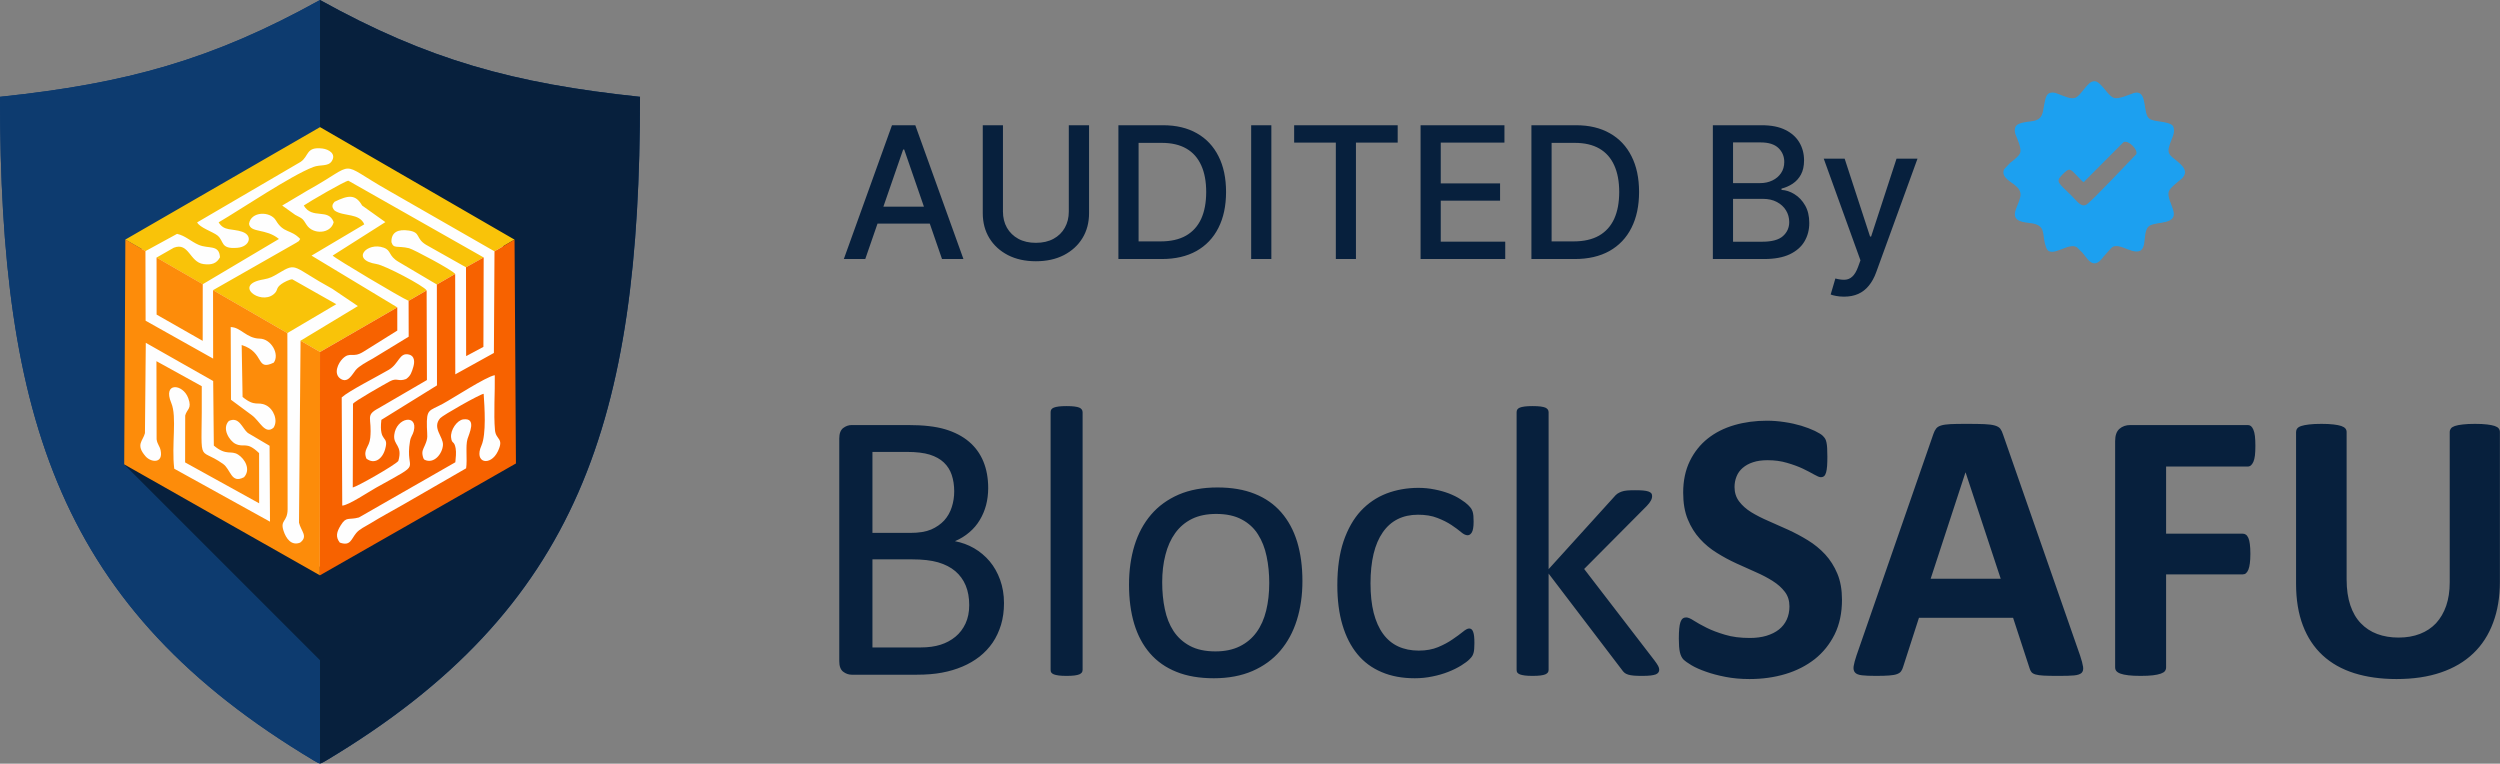
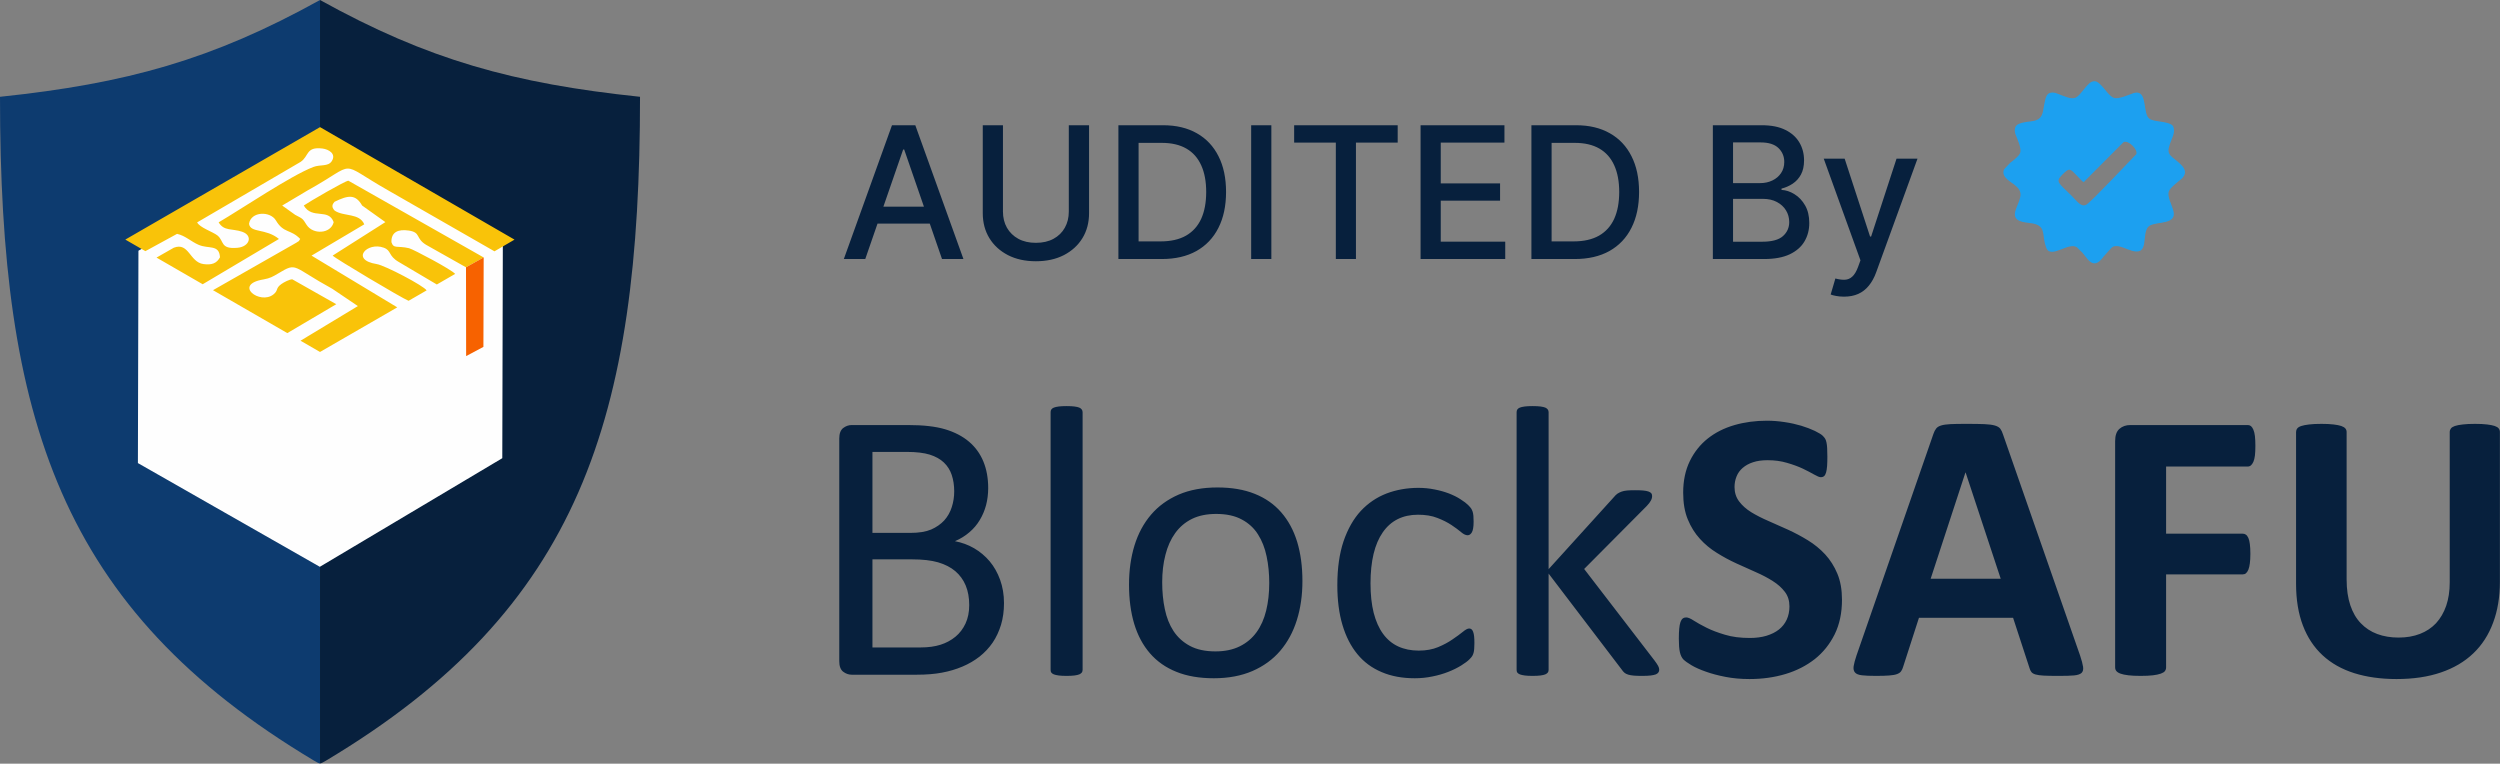
<svg xmlns="http://www.w3.org/2000/svg" width="2812" height="859" viewBox="0 0 2812 859" fill="none">
  <rect x="0" y="0" width="2812" height="859" fill="#808080" stroke="none" />
-   <path fill-rule="evenodd" clip-rule="evenodd" d="M359.94 858.731C358.291 858.519 356.413 857.483 353.001 855.439C67.198 684.643 0 470.504 0 108.876C141.943 93.957 238.487 67.376 359.94 0V0.006C481.399 67.382 577.943 93.962 719.886 108.881C719.886 470.51 652.687 684.649 366.884 855.451C363.466 857.489 361.589 858.525 359.94 858.737V858.731Z" fill="#0D3B6F" />
  <path fill-rule="evenodd" clip-rule="evenodd" d="M359.94 858.731C358.291 858.519 356.413 857.483 353.001 855.439C67.198 684.643 0 470.504 0 108.876C141.943 93.957 238.487 67.376 359.94 0V858.731Z" fill="#0D3B6F" />
  <path fill-rule="evenodd" clip-rule="evenodd" d="M359.947 858.731C361.596 858.519 363.474 857.483 366.892 855.445C652.694 684.643 719.893 470.504 719.893 108.876C577.95 93.957 481.406 67.376 359.947 0V858.731Z" fill="#07203D" />
-   <path fill-rule="evenodd" clip-rule="evenodd" d="M139.648 522.365L579.061 270.139L698.39 389.468L359.964 742.675L139.648 522.365Z" fill="#07203D" />
  <path fill-rule="evenodd" clip-rule="evenodd" d="M564.974 515.374L462.361 576.459L359.743 637.543L257.428 579.212L155.113 520.876L155.417 401.461L155.72 282.04L258.338 220.955L360.957 159.871L463.266 218.208L565.581 276.538L565.278 395.959L564.974 515.374Z" fill="#FEFEFE" />
  <path fill-rule="evenodd" clip-rule="evenodd" d="M221.764 250.121L337.979 182.179C347.802 175.83 343.755 164.729 362.636 167.054C369.815 167.929 378.528 173.03 373.146 181.286C368.967 187.692 360.42 184.738 352.291 187.875C326.987 197.636 271.994 234.785 245.923 250.093C251.985 260.283 261.248 256.848 272.389 260.678C284.886 264.972 280.747 277.446 267.259 278.694C247.245 280.549 252.518 270.966 244.371 264.686C239.259 260.741 224.466 255.909 221.764 250.121ZM140.957 269.483L163.536 282.507L199.15 263.048C208.528 265.109 214.688 271.607 223.407 275.38C234.719 280.28 246.541 274.607 247.44 289.388C243.781 296.218 238.251 298.285 228.903 297.037C213.211 294.941 212.569 272.002 195.452 278.66L176.051 289.732L227.998 319.724L313.751 268.796C299.061 256.573 281.68 262.373 280.112 251.747C282.161 237.641 303.979 237.126 310.396 248.02C319.012 262.665 326.987 257.604 337.658 268.762C335.128 272.718 337.366 270.101 333.296 273.004L239.585 326.4L323.18 374.672L378.242 342.166L328.813 314.189C325.882 314.028 319.161 317.543 316.539 319.461C309.429 324.625 313.562 326.262 307.631 331.1C292.58 343.351 261.609 320.062 296.399 314.292C303.658 313.078 307.19 311.005 313.081 307.479C334.629 294.552 327.96 299.773 373.759 324.831L402.555 344.267L338.019 383.236L359.945 395.894L446.831 345.71L350.402 287.528L409.734 252.326C404.192 239.336 386.766 243.87 376.433 236.908C371.715 231.945 374.732 228.962 376.261 226.982C391.598 219.562 399.71 218.016 407.347 231.195L433.475 249.829L374.171 287.493C376.244 290.224 452.127 335.445 459.575 338.347L479.852 326.64C477.007 321.671 433.103 298.502 423.651 297.014C393.641 292.262 413.003 271.681 431.723 278.626C440.454 281.854 436.527 287.631 448.343 294.552L491.348 319.999L511.957 308.092C508.145 303.317 464.813 280.355 460.096 279.187C446.722 276.038 442.772 280.257 440.271 272.351C439.967 261.004 447.845 257.535 459.844 259.339C473.704 261.422 467.08 268.063 479.354 275.42L524.134 300.649L544.022 289.572L391.867 203.269C388.815 203.04 347.671 226.982 341.677 231.161C351.22 247.276 369.483 233.697 375.316 249.904C372.127 263.146 352.073 264.176 344.837 252.881C340.28 245.765 341.007 246.303 332.093 241.694L317.421 231.195L346.074 214.141C404.072 182.093 377.927 180.873 436.481 214.06L556.182 282.685L578.732 269.529L359.974 142.98L140.957 269.483Z" fill="#F9C309" />
-   <path fill-rule="evenodd" clip-rule="evenodd" d="M208.213 520.124L291.493 566.135L291.424 509.676C276.934 495.673 274.667 504.168 264.712 499.142C258.157 495.845 249.163 482.036 257.407 473.495C269.131 468.067 272.515 481.95 278.675 486.925L303.223 501.409L303.681 586.773L195.984 527.211C192.761 500.539 199.236 468.857 192.681 453.349C182.617 429.55 205.814 431.371 211.797 447.939C216.17 460.001 210.211 459.835 208.316 467.42L208.213 520.124ZM176.159 494.133C177.064 500.235 179.657 501.386 180.728 506.842C183.642 521.566 169.885 520.358 163.69 513.219C152.189 499.989 160.862 496.028 163.038 487.177L163.988 385.578L239.791 428.594L240.513 501.203C254.968 513.254 259.513 506.058 267.877 511.37C275.429 516.174 282.373 528.093 274.495 536.743C259.794 544.569 259.84 528.098 250.777 521.715C220.258 500.207 227.712 529.026 226.945 434.399L175.965 406.25L176.159 494.133ZM307.591 481.166C298.03 489.244 292.328 473.621 283.191 466.957L259.811 449.651L259.49 367.888C270.728 367.957 277.192 380.626 292.105 380.889C305.158 381.118 314.781 398.608 307.9 407.91C287.13 417.826 298.305 396.403 271.839 388.062L272.858 446.485C287.205 458.255 289.58 451.07 299.244 455.845C307.952 460.144 313.064 473.248 307.591 481.166ZM139.709 522.316L359.79 647.107L359.985 395.842L338.064 383.185L336.313 587.941C338.757 597.753 346.835 603.243 337.606 610.336C327.702 614.241 321.714 605.722 318.892 596.974C314.896 584.58 323.311 587.397 323.512 572.901L323.226 374.62L239.631 326.354L239.74 403.359L163.782 360.743L163.587 282.456L141.003 269.426L139.709 522.316ZM227.987 383.385L228.044 319.667L176.102 289.68L176.154 353.868L227.987 383.385Z" fill="#FD8C0A" />
  <path fill-rule="evenodd" clip-rule="evenodd" d="M524.16 300.605L524.309 400.515L543.745 390.176L544.043 289.527L524.16 300.605Z" fill="#F76200" />
  <path d="M1129.29 678.406C1129.29 687.223 1128.17 695.369 1125.95 702.771C1123.66 710.254 1120.55 716.917 1116.47 722.917C1112.4 728.837 1107.51 734.023 1101.81 738.54C1096.11 742.983 1089.67 746.761 1082.48 749.795C1075.3 752.83 1067.6 755.125 1059.45 756.608C1051.23 758.165 1041.91 758.904 1031.32 758.904H957.923C954.591 758.904 951.408 757.793 948.443 755.572C945.483 753.276 944 749.349 944 743.721V493.281C944 487.648 945.483 483.726 948.443 481.43C951.408 479.209 954.591 478.099 957.923 478.099H1021.76C1038.57 478.099 1052.34 479.65 1063.08 482.839C1073.75 486.022 1082.71 490.688 1089.89 496.762C1097.07 502.83 1102.48 510.312 1106.11 519.123C1109.74 527.934 1111.52 537.929 1111.52 549.041C1111.52 555.705 1110.7 562.071 1109.15 568.145C1107.51 574.219 1105.14 579.847 1102.04 584.953C1098.93 590.14 1095.07 594.731 1090.33 598.727C1085.59 602.803 1080.19 606.135 1074.11 608.723C1081.82 610.206 1089 612.799 1095.67 616.652C1102.28 620.51 1108.19 625.469 1113.14 631.313C1118.1 637.239 1122.03 644.194 1124.92 652.118C1127.8 660.115 1129.29 668.857 1129.29 678.406ZM1073.3 552.671C1073.3 545.858 1072.34 539.71 1070.49 534.156C1068.64 528.678 1065.68 524.012 1061.6 520.159C1057.53 516.306 1052.27 513.421 1045.75 511.349C1039.24 509.345 1030.65 508.309 1019.91 508.309H981.326V599.397H1023.83C1033.54 599.397 1041.31 598.138 1047.31 595.619C1053.24 593.025 1058.12 589.619 1062.05 585.4C1065.9 581.106 1068.79 576.068 1070.57 570.366C1072.41 564.664 1073.3 558.739 1073.3 552.671ZM1090.18 680.633C1090.18 672.263 1088.86 664.855 1086.19 658.489C1083.52 652.118 1079.6 646.788 1074.49 642.42C1069.31 638.052 1062.93 634.794 1055.16 632.498C1047.46 630.277 1037.68 629.167 1025.99 629.167H981.326V728.247H1035.53C1044.05 728.247 1051.53 727.211 1057.9 725.207C1064.27 723.209 1069.82 720.175 1074.71 716.173C1079.52 712.177 1083.3 707.214 1086.04 701.289C1088.78 695.369 1090.18 688.482 1090.18 680.633ZM1217.71 753.499C1217.71 754.684 1217.41 755.646 1216.82 756.459C1216.23 757.198 1215.34 757.942 1214.01 758.532C1212.67 759.052 1210.89 759.493 1208.52 759.791C1206.23 760.089 1203.27 760.238 1199.64 760.238C1196.08 760.238 1193.2 760.089 1190.9 759.791C1188.53 759.493 1186.68 759.052 1185.35 758.532C1183.94 757.942 1182.98 757.198 1182.46 756.459C1181.94 755.646 1181.72 754.684 1181.72 753.499V463.729C1181.72 462.544 1181.94 461.508 1182.46 460.695C1182.98 459.808 1183.94 459.069 1185.35 458.474C1186.68 457.953 1188.53 457.512 1190.9 457.214C1193.2 456.917 1196.08 456.773 1199.64 456.773C1203.27 456.773 1206.23 456.917 1208.52 457.214C1210.89 457.512 1212.67 457.953 1214.01 458.474C1215.34 459.069 1216.23 459.808 1216.82 460.695C1217.41 461.508 1217.71 462.544 1217.71 463.729V753.499ZM1464.97 653.526C1464.97 669.447 1462.9 684.108 1458.68 697.516C1454.53 710.843 1448.24 722.396 1439.95 732.094C1431.65 741.798 1421.21 749.349 1408.77 754.759C1396.25 760.163 1381.74 762.9 1365.3 762.9C1349.23 762.9 1335.24 760.535 1323.31 755.721C1311.39 750.98 1301.46 744.019 1293.54 734.911C1285.61 725.802 1279.69 714.696 1275.77 701.735C1271.84 688.7 1269.92 673.964 1269.92 657.453C1269.92 641.532 1271.99 626.871 1276.07 613.538C1280.21 600.136 1286.43 588.583 1294.72 578.885C1303.02 569.181 1313.39 561.705 1325.83 556.295C1338.27 550.965 1352.78 548.297 1369.38 548.297C1385.44 548.297 1399.44 550.667 1411.36 555.482C1423.29 560.222 1433.21 567.183 1441.13 576.292C1449.05 585.4 1455.05 596.432 1459.05 609.467C1462.98 622.497 1464.97 637.164 1464.97 653.526ZM1427.65 655.822C1427.65 645.236 1426.69 635.235 1424.69 625.835C1422.77 616.429 1419.51 608.208 1414.99 601.097C1410.55 593.987 1404.4 588.36 1396.7 584.289C1389.07 580.144 1379.45 578.066 1367.97 578.066C1357.38 578.066 1348.27 579.921 1340.64 583.694C1333.01 587.472 1326.79 592.802 1321.82 599.689C1316.87 606.576 1313.24 614.723 1310.87 624.129C1308.42 633.535 1307.24 643.828 1307.24 654.934C1307.24 665.674 1308.2 675.744 1310.2 685.15C1312.13 694.55 1315.38 702.771 1319.98 709.807C1324.57 716.769 1330.72 722.396 1338.35 726.467C1346.05 730.617 1355.68 732.689 1367.15 732.689C1377.6 732.689 1386.63 730.84 1394.33 727.062C1402.03 723.283 1408.33 718.028 1413.29 711.215C1418.25 704.403 1421.88 696.256 1424.17 686.85C1426.47 677.444 1427.65 667.077 1427.65 655.822ZM1658.41 723.432C1658.41 725.877 1658.33 728.024 1658.18 729.798C1658.03 731.653 1657.81 733.136 1657.45 734.39C1657.11 735.521 1656.67 736.614 1656.11 737.653C1655.59 738.615 1654.48 740.023 1652.63 741.798C1650.86 743.647 1647.74 745.868 1643.45 748.61C1639.08 751.278 1634.19 753.723 1628.79 755.795C1623.31 757.942 1617.46 759.642 1611.09 760.902C1604.72 762.236 1598.13 762.9 1591.32 762.9C1577.25 762.9 1564.81 760.61 1553.99 755.944C1543.11 751.353 1534 744.614 1526.74 735.724C1519.41 726.839 1513.85 715.881 1510.01 702.995C1506.15 690.033 1504.23 675.149 1504.23 658.192C1504.23 639.013 1506.6 622.497 1511.27 608.654C1516.01 594.88 1522.45 583.551 1530.59 574.734C1538.81 565.924 1548.44 559.409 1559.48 555.11C1570.58 550.89 1582.58 548.743 1595.46 548.743C1601.68 548.743 1607.68 549.333 1613.53 550.518C1619.45 551.629 1624.78 553.186 1629.75 555.035C1634.64 556.964 1639.08 559.111 1642.86 561.63C1646.71 564.075 1649.52 566.221 1651.22 567.922C1653 569.702 1654.19 571.105 1654.85 572.072C1655.44 573.109 1656.04 574.294 1656.48 575.696C1656.85 577.03 1657.15 578.587 1657.3 580.362C1657.45 582.068 1657.52 584.289 1657.52 586.883C1657.52 592.51 1656.85 596.432 1655.59 598.727C1654.26 600.949 1652.7 602.059 1650.78 602.059C1648.63 602.059 1646.12 600.874 1643.3 598.43C1640.49 596.065 1636.93 593.398 1632.56 590.506C1628.19 587.621 1622.94 584.953 1616.79 582.583C1610.64 580.144 1603.39 578.959 1595.02 578.959C1577.77 578.959 1564.51 585.549 1555.32 598.802C1546.14 611.986 1541.55 631.165 1541.55 656.268C1541.55 668.783 1542.74 679.814 1545.11 689.295C1547.55 698.701 1551.03 706.624 1555.7 712.99C1560.29 719.287 1565.99 724.028 1572.73 727.136C1579.47 730.245 1587.17 731.802 1595.83 731.802C1604.12 731.802 1611.38 730.468 1617.61 727.875C1623.82 725.281 1629.16 722.396 1633.74 719.213C1638.34 716.099 1642.19 713.288 1645.3 710.769C1648.41 708.176 1650.78 706.922 1652.56 706.922C1653.52 706.922 1654.41 707.214 1655.15 707.809C1655.89 708.399 1656.48 709.361 1657 710.694C1657.52 712.103 1657.89 713.803 1658.11 715.956C1658.33 718.028 1658.41 720.547 1658.41 723.432ZM1866.28 753.276C1866.28 754.461 1865.99 755.497 1865.4 756.31C1864.81 757.198 1863.84 757.942 1862.51 758.532C1861.1 759.052 1859.18 759.493 1856.73 759.791C1854.29 760.089 1851.18 760.238 1847.4 760.238C1843.55 760.238 1840.29 760.163 1837.77 759.94C1835.26 759.717 1833.11 759.35 1831.4 758.829C1829.62 758.314 1828.22 757.57 1827.18 756.682C1826.07 755.721 1825.1 754.61 1824.22 753.276L1741.87 645.162V753.499C1741.87 754.684 1741.58 755.646 1740.98 756.459C1740.39 757.198 1739.5 757.942 1738.17 758.532C1736.84 759.052 1735.06 759.493 1732.69 759.791C1730.39 760.089 1727.43 760.238 1723.8 760.238C1720.25 760.238 1717.36 760.089 1715.07 759.791C1712.7 759.493 1710.84 759.052 1709.51 758.532C1708.1 757.942 1707.14 757.198 1706.62 756.459C1706.11 755.646 1705.88 754.684 1705.88 753.499V463.729C1705.88 462.544 1706.11 461.508 1706.62 460.695C1707.14 459.808 1708.1 459.069 1709.51 458.474C1710.84 457.953 1712.7 457.512 1715.07 457.214C1717.36 456.917 1720.25 456.773 1723.8 456.773C1727.43 456.773 1730.39 456.917 1732.69 457.214C1735.06 457.512 1736.84 457.953 1738.17 458.474C1739.5 459.069 1740.39 459.808 1740.98 460.695C1741.58 461.508 1741.87 462.544 1741.87 463.729V640.198L1815.41 559.037C1816.49 557.68 1817.73 556.461 1819.11 555.407C1820.44 554.52 1822 553.707 1823.78 553.037C1825.55 552.373 1827.7 551.927 1830.14 551.703C1832.59 551.486 1835.55 551.411 1839.03 551.411C1842.66 551.411 1845.7 551.486 1848.14 551.703C1850.59 551.927 1852.58 552.299 1854.07 552.814C1855.55 553.335 1856.66 553.999 1857.32 554.743C1857.99 555.556 1858.29 556.592 1858.29 557.926C1858.29 559.626 1857.84 561.407 1856.88 563.107C1855.91 564.888 1854.44 566.886 1852.22 569.181L1781.86 639.975L1861.1 743.057C1862.95 745.576 1864.28 747.5 1865.1 749.057C1865.92 750.608 1866.28 752.017 1866.28 753.276ZM2071.86 674.633C2071.86 689.444 2069.12 702.33 2063.64 713.511C2058.08 724.617 2050.68 733.875 2041.27 741.351C2031.79 748.759 2020.84 754.387 2008.25 758.165C1995.65 761.938 1982.18 763.793 1967.81 763.793C1958.11 763.793 1949.15 762.974 1940.78 761.348C1932.49 759.717 1925.16 757.793 1918.79 755.497C1912.42 753.276 1907.09 750.906 1902.79 748.387C1898.5 745.868 1895.46 743.647 1893.53 741.798C1891.68 739.874 1890.35 737.132 1889.54 733.577C1888.72 730.022 1888.35 724.99 1888.35 718.326C1888.35 713.803 1888.5 710.105 1888.8 707.065C1889.09 704.031 1889.54 701.586 1890.2 699.663C1890.87 697.808 1891.76 696.48 1892.79 695.661C1893.91 694.848 1895.16 694.476 1896.65 694.476C1898.65 694.476 1901.53 695.661 1905.23 698.105C1908.94 700.476 1913.68 703.143 1919.46 706.029C1925.23 708.92 1932.19 711.582 1940.26 713.952C1948.26 716.396 1957.59 717.581 1968.18 717.581C1975.14 717.581 1981.36 716.769 1986.84 715.137C1992.4 713.437 1997.06 711.141 2000.91 708.101C2004.77 705.067 2007.65 701.363 2009.73 696.92C2011.73 692.478 2012.77 687.514 2012.77 682.036C2012.77 675.67 2011.06 670.191 2007.58 665.674C2004.1 661.083 1999.59 657.081 1993.95 653.526C1988.39 649.971 1982.03 646.639 1974.92 643.53L1953 633.683C1945.45 630.203 1938.11 626.275 1931.08 621.833C1923.97 617.465 1917.6 612.204 1912.05 606.061C1906.42 599.912 1901.9 592.659 1898.42 584.215C1894.94 575.845 1893.24 565.775 1893.24 554.073C1893.24 540.671 1895.75 528.821 1900.72 518.602C1905.68 508.458 1912.42 500.019 1920.86 493.281C1929.38 486.537 1939.3 481.505 1950.78 478.173C1962.25 474.841 1974.48 473.21 1987.36 473.21C1993.95 473.21 2000.62 473.73 2007.29 474.767C2013.95 475.728 2020.17 477.137 2025.94 478.837C2031.72 480.618 2036.83 482.541 2041.35 484.688C2045.79 486.909 2048.76 488.69 2050.23 490.167C2051.64 491.575 2052.6 492.834 2053.13 493.796C2053.64 494.832 2054.09 496.166 2054.46 497.872C2054.83 499.498 2055.05 501.571 2055.2 504.164C2055.35 506.683 2055.42 509.791 2055.42 513.57C2055.42 517.715 2055.35 521.27 2055.12 524.161C2054.9 527.046 2054.53 529.416 2054.01 531.34C2053.49 533.195 2052.75 534.597 2051.87 535.416C2050.9 536.303 2049.64 536.75 2048.01 536.75C2046.46 536.75 2043.94 535.708 2040.46 533.71C2036.98 531.712 2032.69 529.491 2027.65 527.046C2022.54 524.676 2016.69 522.529 2010.02 520.606C2003.36 518.602 1996.1 517.64 1988.1 517.64C1981.88 517.64 1976.48 518.385 1971.81 519.936C1967.22 521.419 1963.37 523.566 1960.26 526.233C1957.15 528.895 1954.78 532.084 1953.3 535.857C1951.74 539.635 1951 543.631 1951 547.782C1951 553.999 1952.71 559.409 1956.11 563.926C1959.52 568.517 1964.11 572.588 1969.81 576.143C1975.51 579.624 1982.03 582.955 1989.29 586.064L2011.43 595.916C2018.99 599.397 2026.39 603.319 2033.57 607.761C2040.83 612.204 2047.27 617.465 2052.98 623.608C2058.6 629.756 2063.2 636.941 2066.68 645.305C2070.16 653.6 2071.86 663.378 2071.86 674.633ZM2339.79 737.653C2341.49 742.834 2342.6 746.979 2343.05 750.019C2343.5 753.053 2342.9 755.349 2341.34 756.906C2339.72 758.383 2336.9 759.35 2332.83 759.717C2328.82 760.089 2323.2 760.238 2316.17 760.238C2308.76 760.238 2302.98 760.163 2298.91 759.94C2294.76 759.717 2291.65 759.276 2289.43 758.606C2287.28 757.942 2285.8 757.055 2284.91 755.869C2284.03 754.759 2283.28 753.202 2282.77 751.353L2264.33 694.922H2158.43L2140.73 749.795C2140.14 751.868 2139.39 753.574 2138.43 754.908C2137.54 756.31 2135.99 757.346 2133.91 758.165C2131.84 758.978 2128.88 759.493 2125.03 759.791C2121.18 760.089 2116.14 760.238 2109.92 760.238C2103.26 760.238 2098.07 760.014 2094.3 759.568C2090.52 759.127 2087.93 758.091 2086.52 756.459C2085.04 754.759 2084.52 752.389 2084.97 749.349C2085.41 746.315 2086.52 742.319 2088.22 737.206L2174.72 488.02C2175.54 485.575 2176.58 483.577 2177.76 482.095C2178.87 480.543 2180.72 479.432 2183.24 478.614C2185.83 477.801 2189.31 477.286 2193.83 477.062C2198.27 476.839 2204.2 476.765 2211.6 476.765C2220.12 476.765 2226.93 476.839 2231.96 477.062C2237.08 477.286 2241 477.801 2243.82 478.614C2246.63 479.432 2248.63 480.618 2249.89 482.169C2251.07 483.801 2252.18 485.947 2253 488.69L2339.79 737.653ZM2210.94 531.489H2210.71L2171.61 650.938H2250.4L2210.94 531.489ZM2536.85 501.496C2536.85 505.87 2536.7 509.494 2536.33 512.459C2535.96 515.419 2535.37 517.789 2534.55 519.57C2533.74 521.27 2532.85 522.604 2531.88 523.417C2530.85 524.304 2529.66 524.751 2528.4 524.751H2436.43V600.285H2522.7C2524.04 600.285 2525.22 600.657 2526.18 601.395C2527.22 602.059 2528.11 603.319 2528.93 605.025C2529.74 606.799 2530.26 609.095 2530.63 611.986C2531 614.872 2531.22 618.501 2531.22 622.869C2531.22 627.163 2531 630.792 2530.63 633.683C2530.26 636.569 2529.74 638.939 2528.93 640.862C2528.11 642.717 2527.22 644.051 2526.18 644.864C2525.22 645.677 2524.04 646.049 2522.7 646.049H2436.43V750.683C2436.43 752.24 2435.98 753.648 2435.09 754.833C2434.28 755.944 2432.72 756.906 2430.43 757.719C2428.21 758.532 2425.25 759.127 2421.69 759.568C2418.06 760.014 2413.4 760.238 2407.77 760.238C2402.29 760.238 2397.7 760.014 2394 759.568C2390.29 759.127 2387.33 758.532 2385.19 757.719C2383.04 756.98 2381.48 755.944 2380.52 754.833C2379.56 753.648 2379.11 752.24 2379.11 750.683V496.092C2379.11 489.726 2380.74 485.134 2384 482.318C2387.26 479.507 2391.26 478.099 2396.07 478.099H2528.4C2529.66 478.099 2530.85 478.471 2531.88 479.284C2532.85 480.097 2533.74 481.356 2534.55 483.205C2535.37 484.986 2535.96 487.43 2536.33 490.464C2536.7 493.499 2536.85 497.202 2536.85 501.496ZM2811.88 654.27C2811.88 671.45 2809.36 686.85 2804.25 700.401C2799.22 714.026 2791.81 725.505 2781.96 734.911C2772.12 744.317 2759.97 751.496 2745.53 756.385C2731.02 761.348 2714.43 763.793 2695.62 763.793C2678 763.793 2662.14 761.571 2648.15 757.198C2634.07 752.755 2622.23 746.091 2612.53 737.132C2602.83 728.173 2595.42 716.992 2590.31 703.584C2585.2 690.182 2582.61 674.559 2582.61 656.64V485.873C2582.61 484.465 2583.05 483.131 2583.94 481.946C2584.76 480.835 2586.31 479.873 2588.53 479.135C2590.75 478.396 2593.72 477.875 2597.35 477.429C2600.9 476.988 2605.56 476.765 2611.2 476.765C2616.6 476.765 2621.19 476.988 2624.75 477.429C2628.37 477.875 2631.26 478.396 2633.41 479.135C2635.56 479.873 2637.11 480.835 2638.08 481.946C2639.04 483.131 2639.48 484.465 2639.48 485.873V651.751C2639.48 662.932 2640.89 672.561 2643.63 680.776C2646.37 688.923 2650.29 695.735 2655.48 701.071C2660.59 706.401 2666.74 710.471 2673.93 713.139C2681.1 715.807 2689.1 717.141 2697.92 717.141C2706.88 717.141 2714.95 715.732 2721.99 712.99C2729.09 710.254 2735.09 706.252 2740.05 700.997C2744.94 695.661 2748.79 689.146 2751.46 681.446C2754.12 673.672 2755.45 664.855 2755.45 655.009V485.873C2755.45 484.465 2755.9 483.131 2756.79 481.946C2757.6 480.835 2759.16 479.873 2761.3 479.135C2763.45 478.396 2766.42 477.875 2770.11 477.429C2773.82 476.988 2778.41 476.765 2783.89 476.765C2789.37 476.765 2793.89 476.988 2797.44 477.429C2800.99 477.875 2803.89 478.396 2806.03 479.135C2808.18 479.873 2809.74 480.835 2810.55 481.946C2811.44 483.131 2811.88 484.465 2811.88 485.873V654.27Z" fill="#07203D" />
  <path fill-rule="evenodd" clip-rule="evenodd" d="M2343.76 204.84L2388.52 159.917C2393.83 157.038 2405.24 168.43 2402.84 173.479C2393.89 182.496 2352.04 227.35 2346.65 230.259C2340.91 233.362 2336.53 226.566 2330.03 220.08C2315.48 205.544 2311.49 204.726 2319.66 196.493C2328.82 187.265 2328.28 189.921 2339.75 201.365C2341.25 202.859 2341.82 203.81 2343.76 204.84ZM2272.14 172.271C2270.77 175.878 2264.5 180.567 2261.18 183L2254.26 190.305C2249.93 199.613 2263.6 205.235 2267.17 208.968C2269 210.897 2270.41 211.367 2271.87 214.739C2275.65 223.44 2264.63 235.205 2266.52 243.019C2268.37 250.656 2280.64 250.118 2286.76 251.412C2300.41 254.303 2297.31 262.421 2300.18 274.22L2301.76 279.109C2307.31 291.744 2327.89 270.722 2336.77 278.725L2340.11 282.16C2347.11 287.702 2353.26 306.634 2366.05 288.652L2372.8 281.13C2375.51 278.29 2376.36 276.212 2382.72 276.962C2385.68 277.311 2390.79 279.544 2393.48 280.517C2421.52 291.727 2405.96 259.765 2418.67 253.473C2427.49 249.105 2448.31 252.551 2444.73 237.455C2443.25 231.22 2437.44 221.139 2439.5 215.288C2440.99 211.029 2450.17 204.193 2453.94 201.062C2464.26 190.986 2450.72 183.206 2443.23 176.714C2437.87 172.094 2438.54 168.338 2440.98 161.108C2442.59 156.316 2446.39 150.225 2445.01 144.214C2444.44 141.718 2443.55 140.693 2441.87 139.829C2436.87 137.27 2431.01 137.172 2424.73 135.947C2420.37 135.094 2417.47 134.476 2415.51 130.932C2410.72 122.253 2414.62 100.081 2399.71 104.764C2395.31 106.138 2382.81 112.177 2377.39 109.99C2372.59 108.055 2367.11 99.537 2363.27 95.776C2360.41 92.976 2357.62 90.159 2353.01 91.883C2347.32 94.007 2340.33 107.162 2334.94 109.744C2329.64 112.292 2321.04 107.821 2315.64 105.874C2312.49 104.729 2310 103.493 2306.34 104.357C2302.14 105.353 2301.22 109.349 2300.34 112.727C2299.51 115.893 2298.9 120.221 2298.09 124.635C2295.14 140.498 2282.1 134.075 2270.24 139.605C2266.38 141.403 2265.36 145.674 2266.92 150.86C2269.08 156.482 2274.2 166.833 2272.14 172.271Z" fill="#1CA0F0" />
-   <path fill-rule="evenodd" clip-rule="evenodd" d="M524.291 526.763L452.822 567.965C440.381 575.036 428.806 581.241 416.967 588.512C410.469 592.496 404.561 594.935 400.685 599.572C394.829 606.574 394.262 614.583 382.2 610.301C377.225 603.878 378.587 598.405 383.287 590.802C389.636 580.537 391.857 585.26 403.696 582.043L512.16 519.962C512.641 515.308 513.345 508.856 512.515 504.265C510.86 495.156 508.324 500.017 507.397 492.202C506.378 483.558 514.146 472.652 521.028 471.719C536.737 469.623 527.497 488.195 525.825 493.84C523.449 501.889 525.819 516.745 524.291 526.763ZM477.41 517.077C476.683 515.995 476.414 516.43 475.675 513.653C474.118 507.837 475.79 505.69 477.908 500.87C481.738 492.179 480.456 490.599 480.186 480.392C479.631 459.628 482.517 462.582 497.928 454.258C509.635 447.938 546.738 423.624 556.533 422.01C556.871 441.022 555.108 465.753 556.751 483.81C557.781 495.122 567.222 492.471 560.014 507.619C551.81 524.857 532.655 521.09 541.506 501.179C547.167 488.435 545.004 457.418 544.025 442.94C539.634 443.467 498.071 467.007 495.117 470.391C485.614 481.296 498.867 491.304 498.237 500.641C497.573 510.402 488.138 522.367 477.41 517.077ZM456.818 426.303C447.555 429.738 446.805 424.414 438.383 428.983C432.052 432.429 398.075 451.636 397.056 454.212L396.787 548.335C401.802 547.327 443.994 523.369 448.03 518.52C453.228 500.595 442.093 501.076 443.444 489.203C445.688 469.503 470.34 465.238 465.399 484.834C464.26 489.363 462.073 490.994 461.203 496.084C454.831 533.244 479.11 517.357 423.029 548.541C415.095 552.96 391.697 568.601 384.959 568.687L384.358 446.993C392.407 439.682 424.781 423.292 437.267 415.959C449.015 409.072 449.066 395.927 460.241 398.853C466.258 400.427 466.653 406.833 464.89 412.713C463.029 418.907 461.913 422.68 456.818 426.303ZM556.207 282.701L555.532 397.009L512.108 421.059L511.982 308.102L491.373 320.015L491.522 433.482L428.955 472.257C425.915 499.444 438.04 488.504 433.134 505.45C429.905 516.625 420.905 522.682 412.112 515.812C408.076 505.541 415.398 503.498 416.463 492.471C418.701 469.486 410.234 467.494 425.846 459.153L480.204 427.466L479.877 326.651L459.6 338.364L459.691 378.69L419.4 403.261C412.873 406.953 403.822 411.625 399.998 416.348C396.054 421.191 391.136 431.925 382.549 425.685C375.026 419.96 380.259 408.545 385.411 403.438C393.941 395.011 396.477 403.221 408.505 395.79L446.879 371.814L446.856 345.726L359.964 395.91L359.77 647.175L580.32 521.302L578.752 269.545L556.207 282.701Z" fill="#F76200" />
  <path d="M973.245 291.354H949.144L1003.3 140.868H1029.53L1083.68 291.354H1059.58L1017.04 168.202H1015.86L973.245 291.354ZM977.286 232.423H1055.47V251.528H977.286V232.423ZM1202.19 140.868H1224.97V239.844C1224.97 250.376 1222.49 259.708 1217.55 267.84C1212.6 275.923 1205.64 282.291 1196.68 286.945C1187.71 291.549 1177.21 293.852 1165.15 293.852C1153.15 293.852 1142.67 291.549 1133.71 286.945C1124.74 282.291 1117.78 275.923 1112.84 267.84C1107.89 259.708 1105.42 250.376 1105.42 239.844V140.868H1128.12V238.007C1128.12 244.817 1129.62 250.866 1132.6 256.157C1135.64 261.447 1139.93 265.611 1145.46 268.648C1151 271.637 1157.56 273.131 1165.15 273.131C1172.8 273.131 1179.39 271.637 1184.92 268.648C1190.51 265.611 1194.77 261.447 1197.71 256.157C1200.69 250.866 1202.19 244.817 1202.19 238.007V140.868ZM1306.69 291.354H1257.98V140.868H1308.24C1322.98 140.868 1335.65 143.88 1346.23 149.906C1356.81 155.882 1364.91 164.479 1370.55 175.697C1376.23 186.866 1379.07 200.264 1379.07 215.89C1379.07 231.566 1376.21 245.037 1370.47 256.304C1364.79 267.571 1356.56 276.241 1345.79 282.316C1335.01 288.341 1321.98 291.354 1306.69 291.354ZM1280.68 271.514H1305.45C1316.91 271.514 1326.44 269.359 1334.03 265.048C1341.62 260.688 1347.3 254.393 1351.08 246.164C1354.85 237.885 1356.73 227.794 1356.73 215.89C1356.73 204.084 1354.85 194.067 1351.08 185.837C1347.35 177.607 1341.79 171.362 1334.4 167.1C1327 162.838 1317.81 160.707 1306.84 160.707H1280.68V271.514ZM1430.01 140.868V291.354H1407.31V140.868H1430.01ZM1455.66 160.413V140.868H1572.12V160.413H1525.17V291.354H1502.54V160.413H1455.66ZM1597.86 291.354V140.868H1692.2V160.413H1620.56V206.264H1687.28V225.736H1620.56V271.808H1693.09V291.354H1597.86ZM1771.25 291.354H1722.53V140.868H1772.79C1787.54 140.868 1800.2 143.88 1810.78 149.906C1821.36 155.882 1829.47 164.479 1835.1 175.697C1840.79 186.866 1843.63 200.264 1843.63 215.89C1843.63 231.566 1840.76 245.037 1835.03 256.304C1829.35 267.571 1821.12 276.241 1810.34 282.316C1799.56 288.341 1786.53 291.354 1771.25 291.354ZM1745.24 271.514H1770C1781.46 271.514 1790.99 269.359 1798.58 265.048C1806.18 260.688 1811.86 254.393 1815.63 246.164C1819.4 237.885 1821.29 227.794 1821.29 215.89C1821.29 204.084 1819.4 194.067 1815.63 185.837C1811.91 177.607 1806.35 171.362 1798.95 167.1C1791.55 162.838 1782.37 160.707 1771.4 160.707H1745.24V271.514ZM1926.62 291.354V140.868H1981.73C1992.41 140.868 2001.25 142.631 2008.26 146.158C2015.26 149.636 2020.5 154.363 2023.98 160.34C2027.46 166.267 2029.2 172.954 2029.2 180.4C2029.2 186.67 2028.05 191.96 2025.75 196.271C2023.44 200.533 2020.36 203.962 2016.49 206.558C2012.67 209.106 2008.45 210.967 2003.85 212.143V213.612C2008.85 213.857 2013.72 215.474 2018.47 218.462C2023.27 221.401 2027.24 225.589 2030.38 231.027C2033.51 236.464 2035.08 243.078 2035.08 250.866C2035.08 258.557 2033.27 265.464 2029.64 271.588C2026.06 277.662 2020.53 282.487 2013.03 286.063C2005.54 289.59 1995.96 291.354 1984.3 291.354H1926.62ZM1949.33 271.881H1982.1C1992.97 271.881 2000.76 269.775 2005.47 265.562C2010.17 261.349 2012.52 256.083 2012.52 249.764C2012.52 245.012 2011.32 240.653 2008.92 236.685C2006.52 232.717 2003.09 229.557 1998.63 227.206C1994.22 224.855 1988.98 223.679 1982.91 223.679H1949.33V271.881ZM1949.33 205.97H1979.75C1984.84 205.97 1989.42 204.991 1993.49 203.031C1997.6 201.072 2000.86 198.329 2003.26 194.802C2005.71 191.226 2006.94 187.013 2006.94 182.163C2006.94 175.942 2004.76 170.725 2000.4 166.512C1996.04 162.299 1989.35 160.193 1980.34 160.193H1949.33V205.97ZM2074.13 333.678C2070.85 333.678 2067.86 333.408 2065.17 332.869C2062.47 332.38 2060.46 331.841 2059.14 331.253L2064.43 313.25C2068.45 314.328 2072.03 314.793 2075.16 314.646C2078.3 314.5 2081.06 313.324 2083.46 311.119C2085.91 308.915 2088.07 305.315 2089.93 300.318L2092.65 292.823L2051.35 178.489H2074.87L2103.45 266.077H2104.63L2133.21 178.489H2156.8L2110.28 306.417C2108.13 312.295 2105.39 317.267 2102.05 321.333C2098.72 325.448 2094.76 328.534 2090.15 330.592C2085.55 332.649 2080.21 333.678 2074.13 333.678Z" fill="#07203D" />
</svg>